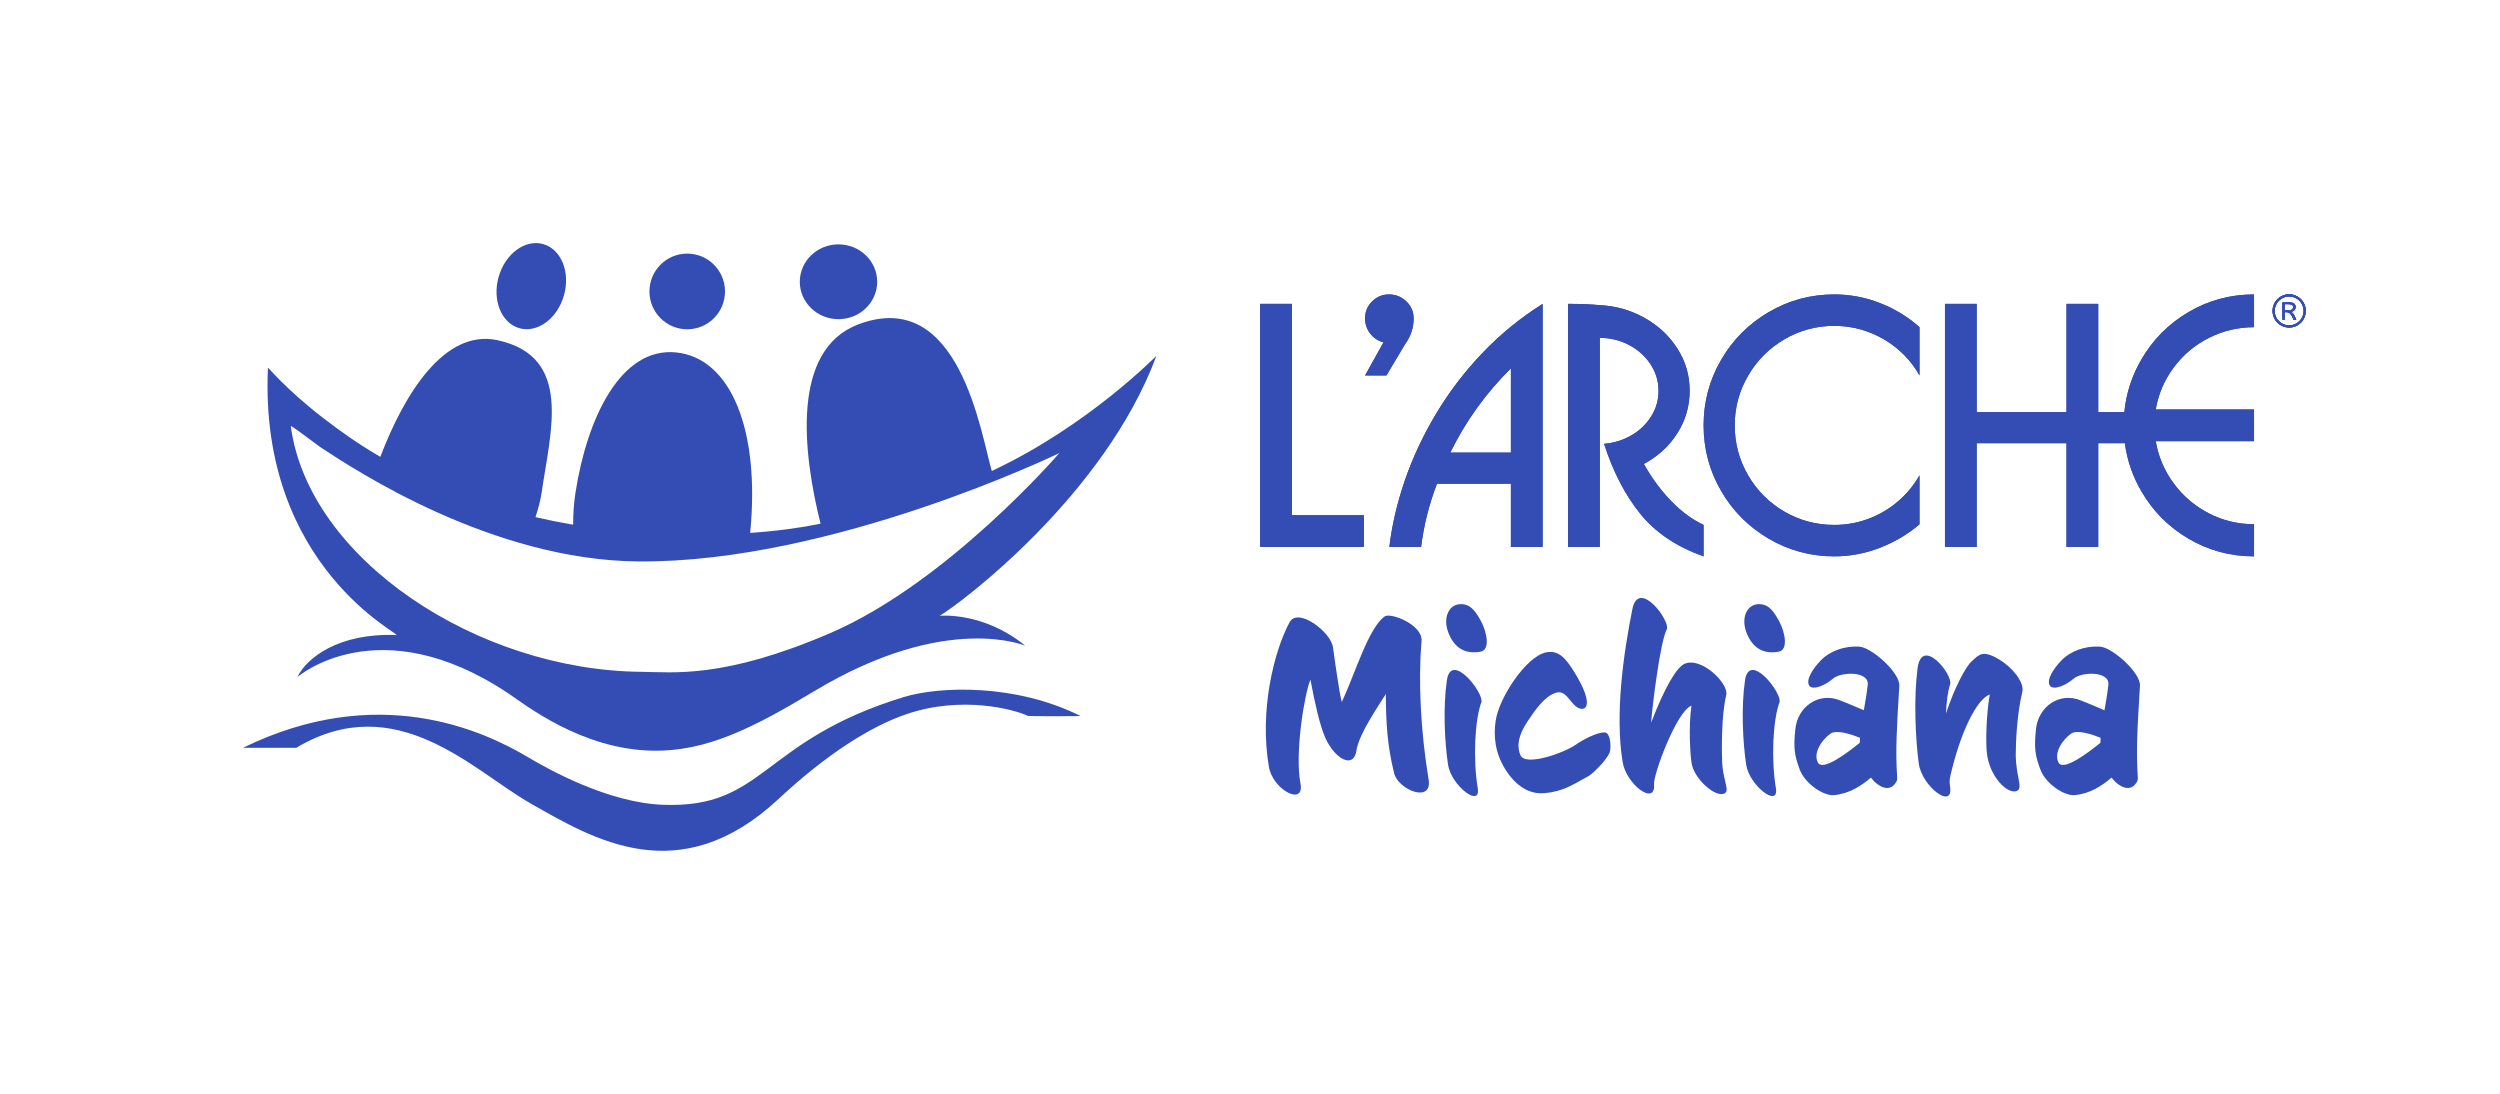
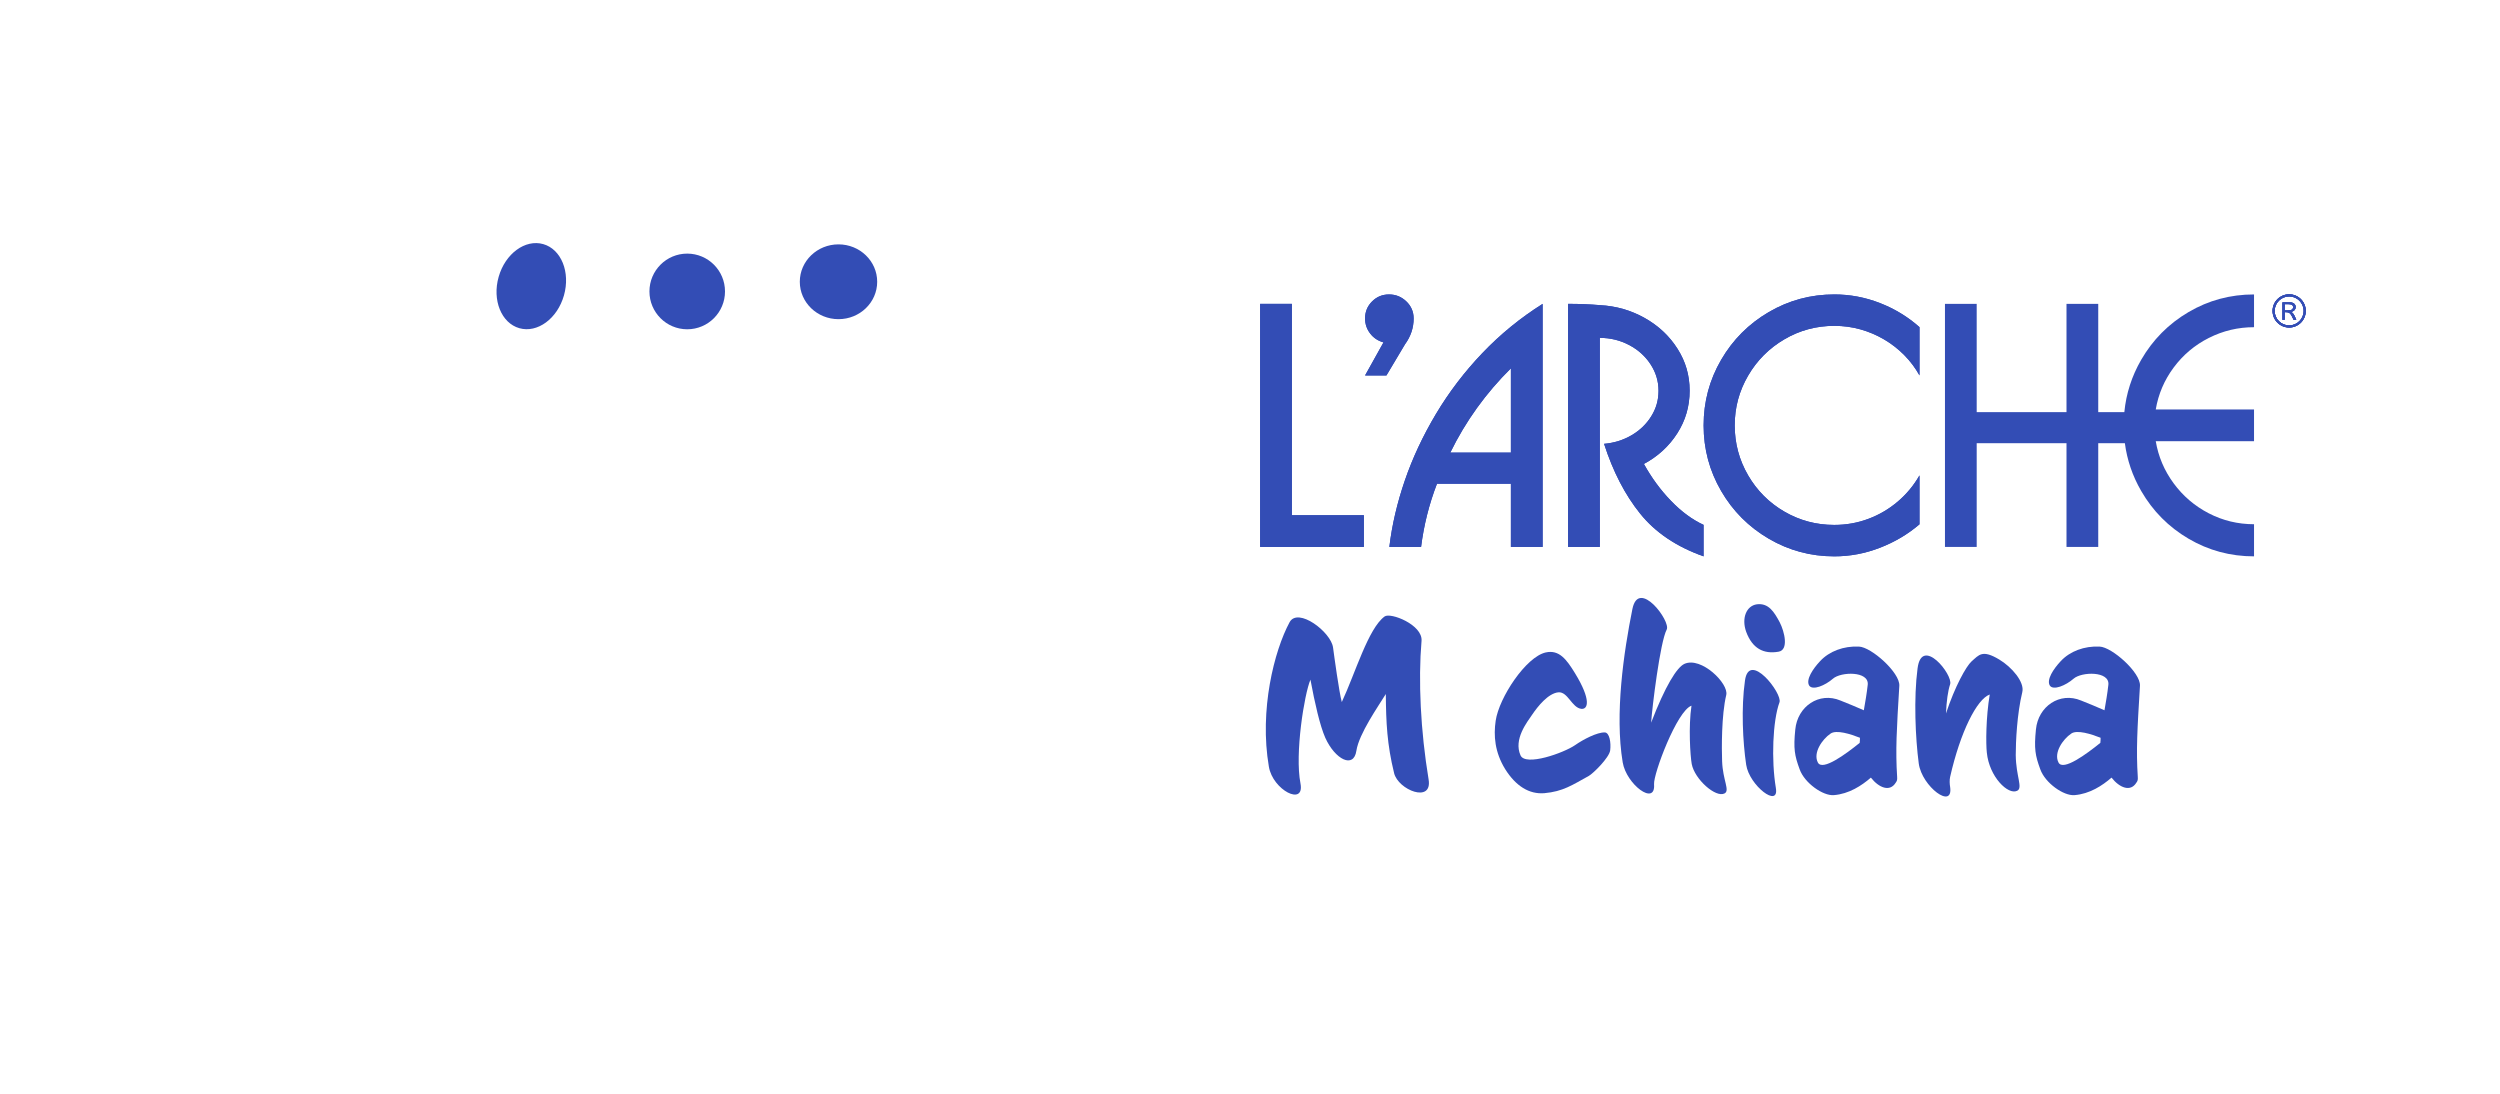
<svg xmlns="http://www.w3.org/2000/svg" id="LOGO" viewBox="0 0 2285.43 1000">
  <defs>
    <style>
      .cls-1 {
        fill: #334db5;
      }
    </style>
  </defs>
  <g>
    <g>
      <polygon class="cls-1" points="1180.99 277.78 1151.98 277.78 1151.98 500 1246.82 500 1246.82 470.99 1180.99 470.99 1180.99 277.78" />
      <path class="cls-1" d="M1292.31,291.09c0-6.08-2.22-11.25-6.65-15.52-4.44-4.27-9.72-6.4-15.84-6.4s-11.25,2.13-15.52,6.4c-4.27,4.27-6.4,9.44-6.4,15.52,0,5.11,1.54,9.69,4.63,13.74,3.08,4.05,7.16,6.78,12.22,8.17l-16.85,30.24h19.53l16.93-28.43c5.3-7.23,7.96-15.14,7.96-23.73Z" />
      <path class="cls-1" d="M1355.13,322.77c-16.37,17.17-30.5,35.71-42.39,55.63-11.89,19.92-21.36,40.15-28.43,60.69-7.06,20.54-11.8,40.85-14.21,60.91h29.01c2.51-19.92,7.35-39.18,14.54-57.8h67.56v57.8h29.01v-222.22c-20.35,12.83-38.71,27.83-55.09,44.99ZM1381.21,413.77h-55.41c14.03-28.69,32.5-54.37,55.41-77.04v77.04Z" />
      <path class="cls-1" d="M1502.8,424.12c12.78-6.85,22.94-16.17,30.5-27.96,7.55-11.79,11.33-24.77,11.33-38.95s-3.68-26.66-11.05-38.3c-7.36-11.65-17.33-21.02-29.92-28.14-12.59-7.11-26.31-11.06-41.16-11.83-8.87-.77-18.54-1.16-29.01-1.16v222.22h29.01v-191.12c9.6,0,18.52,2.17,26.76,6.51,8.25,4.34,14.79,10.22,19.64,17.65,4.85,7.43,7.27,15.48,7.27,24.16s-2.19,16.14-6.58,23.26c-4.39,7.11-10.37,12.9-17.94,17.36-7.57,4.46-15.99,7.1-25.25,7.92,8.15,25.32,19.14,46.59,32.99,63.8,13.84,17.22,33.16,30.24,57.97,39.06v-28.79c-10.28-4.72-20.2-12.03-29.76-21.92-9.55-9.88-17.82-21.15-24.81-33.78Z" />
      <path class="cls-1" d="M1676.84,269.17c-21.56,0-41.52,5.38-59.89,16.13-18.37,10.76-32.89,25.32-43.56,43.69-10.67,18.37-16,38.34-16,59.89s5.33,41.52,16,59.9c10.67,18.37,25.19,32.94,43.56,43.69,18.37,10.75,38.34,16.13,59.89,16.13,14.32,0,28.25-2.62,41.78-7.87,13.53-5.24,25.57-12.39,36.13-21.43v-44.74c-5.16,9.07-11.75,17.04-19.78,23.89-8.03,6.85-17,12.14-26.91,15.85-9.91,3.72-20.31,5.57-31.21,5.57-16.45,0-31.65-4.05-45.61-12.16-13.96-8.11-25.02-19.17-33.17-33.19-8.15-14.02-12.23-29.23-12.23-45.64s4.07-31.47,12.23-45.46c8.15-14,19.22-25.08,33.2-33.27,13.99-8.18,29.18-12.27,45.57-12.27,8.25,0,16.18,1.06,23.8,3.19,7.62,2.12,14.83,5.18,21.63,9.16,6.8,3.98,12.96,8.76,18.48,14.33,5.52,5.57,10.19,11.79,14,18.64v-44.16c-10.66-9.43-22.71-16.77-36.17-22.01-13.45-5.24-27.37-7.87-41.74-7.87Z" />
      <path class="cls-1" d="M2019.3,308.92c12.9-6.53,26.66-9.8,41.27-9.8v-29.95c-21.61,0-41.55,5.36-59.82,16.09-18.28,10.73-32.73,25.31-43.37,43.73-8.6,14.9-13.72,30.82-15.36,47.74h-23.87v-98.96h-29.01v98.96h-82.1v-98.96h-29.01v222.22h29.01v-94.84h82.1v94.84h29.01v-94.84h24.34c2.03,15.39,6.99,29.93,14.89,43.62,10.63,18.42,25.09,33,43.37,43.73,18.28,10.73,38.22,16.1,59.82,16.1v-29.37c-14.76,0-28.56-3.33-41.41-9.99-12.85-6.66-23.55-15.8-32.08-27.41-8.54-11.61-13.99-24.44-16.35-38.49h89.84v-29.01h-89.84c2.36-14.03,7.82-26.81,16.38-38.34,8.56-11.53,19.29-20.56,32.19-27.09Z" />
    </g>
    <g>
      <path class="cls-1" d="M628.24,301.02c19.08,0,34.54-15.49,34.54-34.59s-15.47-34.59-34.54-34.59-34.54,15.49-34.54,34.59,15.47,34.59,34.54,34.59Z" />
      <path class="cls-1" d="M766.53,291.77c19.54,0,35.37-15.3,35.37-34.19s-15.84-34.19-35.37-34.19-35.37,15.31-35.37,34.19,15.84,34.19,35.37,34.19Z" />
      <path class="cls-1" d="M474.8,300.03c16.49,4.67,34.73-8.75,40.75-29.98,6.02-21.23-2.47-42.22-18.96-46.9-16.49-4.67-34.73,8.75-40.75,29.98-6.02,21.23,2.48,42.23,18.96,46.9Z" />
-       <path class="cls-1" d="M826.36,637.19c-131.29,40.12-126.78,102.09-220.32,98.53-49.86-1.9-103.85-31.89-123.69-43.68-40.72-24.22-136.87-68.73-260.13-8.45h48.65c91.82-54.7,161.94,21.3,214.23,50.92,56.8,32.18,135.66,80.75,226.81-4.28,44.29-41.31,84.24-66.25,116.64-77.33,50.85-17.39,98.85-4.33,111.34,1.63.61.29,48.4.27,47.87,0-60.03-29.91-129.4-27.11-161.4-17.33Z" />
-       <path class="cls-1" d="M362.22,580.57c-52.88-2.14-82.14,21.13-90.36,38.4,0,0,73.74-64.4,192.74,14.84,15.67,10.43,66.74,51.31,132.25,52.46,48.96.86,91.62-20.82,147.48-54.42,121.97-73.36,193.8-40.9,192.88-41.65-38.68-31.35-78.17-27.26-78.17-27.26,18.7-10.92,150.84-109.98,198.11-237.6.18-.48-61.89,63.68-150.48,105.22-10.1-34.21-29.6-169.09-122.09-134.01-61.46,23.31-50.76,116.74-34.46,182.22-18.12,3.65-38.82,6.64-64.35,8.38,9.26-94.12-17.65-159.84-67.6-164.97-50.38-5.18-81.45,59.33-92.13,128.41-1.46,9.46-2.1,19.74-2.09,29.07-11.88-2.03-23.35-4.35-34.42-6.92,2.34-7.15,4.52-15,5.67-22.91,8.05-55.5,28.7-123.88-40.38-138.83-48.41-10.48-85.18,48.91-107.13,106.6-.14-.08-.28-.16-.42-.24-20.63-11.93-37.65-24.32-51.95-35.34-34.1-26.27-50.35-46.55-50.38-45.91-8.43,183.21,124.4,244.75,117.28,244.46ZM292.71,408.66h0s.05.04.07.05c0,0,0,0,0,0h0c33.11,21.91,157.59,103.48,290.94,104.55,177.35,1.42,384.68-99.05,384.68-99.05,0,0-101.93,118.28-209.47,164.58-97.58,42.01-143.77,35.6-172.36,35.37-150.28-1.19-304.59-103.27-320.74-224.59-.14-1.03,11.74,7.76,26.88,19.09Z" />
    </g>
    <g>
      <polygon class="cls-1" points="1180.99 277.78 1151.98 277.78 1151.98 500 1246.82 500 1246.82 470.99 1180.99 470.99 1180.99 277.78" />
      <path class="cls-1" d="M1292.31,291.09c0-6.08-2.22-11.25-6.65-15.52-4.44-4.27-9.72-6.4-15.84-6.4s-11.25,2.13-15.52,6.4c-4.27,4.27-6.4,9.44-6.4,15.52,0,5.11,1.54,9.69,4.63,13.74,3.08,4.05,7.16,6.78,12.22,8.17l-16.85,30.24h19.53l16.93-28.43c5.3-7.23,7.96-15.14,7.96-23.73Z" />
      <path class="cls-1" d="M1355.13,322.77c-16.37,17.17-30.5,35.71-42.39,55.63-11.89,19.92-21.36,40.15-28.43,60.69-7.06,20.54-11.8,40.85-14.21,60.91h29.01c2.51-19.92,7.35-39.18,14.54-57.8h67.56v57.8h29.01v-222.22c-20.35,12.83-38.71,27.83-55.09,44.99ZM1381.21,413.77h-55.41c14.03-28.69,32.5-54.37,55.41-77.04v77.04Z" />
      <path class="cls-1" d="M1502.8,424.12c12.78-6.85,22.94-16.17,30.5-27.96,7.55-11.79,11.33-24.77,11.33-38.95s-3.68-26.66-11.05-38.3c-7.36-11.65-17.33-21.02-29.92-28.14-12.59-7.11-26.31-11.06-41.16-11.83-8.87-.77-18.54-1.16-29.01-1.16v222.22h29.01v-191.12c9.6,0,18.52,2.17,26.76,6.51,8.25,4.34,14.79,10.22,19.64,17.65,4.85,7.43,7.27,15.48,7.27,24.16s-2.19,16.14-6.58,23.26c-4.39,7.11-10.37,12.9-17.94,17.36-7.57,4.46-15.99,7.1-25.25,7.92,8.15,25.32,19.14,46.59,32.99,63.8,13.84,17.22,33.16,30.24,57.97,39.06v-28.79c-10.28-4.72-20.2-12.03-29.76-21.92-9.55-9.88-17.82-21.15-24.81-33.78Z" />
      <path class="cls-1" d="M1676.84,269.17c-21.56,0-41.52,5.38-59.89,16.13-18.37,10.76-32.89,25.32-43.56,43.69-10.67,18.37-16,38.34-16,59.89s5.33,41.52,16,59.9c10.67,18.37,25.19,32.94,43.56,43.69,18.37,10.75,38.34,16.13,59.89,16.13,14.32,0,28.25-2.62,41.78-7.87,13.53-5.24,25.57-12.39,36.13-21.43v-44.74c-5.16,9.07-11.75,17.04-19.78,23.89-8.03,6.85-17,12.14-26.91,15.85-9.91,3.72-20.31,5.57-31.21,5.57-16.45,0-31.65-4.05-45.61-12.16-13.96-8.11-25.02-19.17-33.17-33.19-8.15-14.02-12.23-29.23-12.23-45.64s4.07-31.47,12.23-45.46c8.15-14,19.22-25.08,33.2-33.27,13.99-8.18,29.18-12.27,45.57-12.27,8.25,0,16.18,1.06,23.8,3.19,7.62,2.12,14.83,5.18,21.63,9.16,6.8,3.98,12.96,8.76,18.48,14.33,5.52,5.57,10.19,11.79,14,18.64v-44.16c-10.66-9.43-22.71-16.77-36.17-22.01-13.45-5.24-27.37-7.87-41.74-7.87Z" />
-       <path class="cls-1" d="M2019.3,308.92c12.9-6.53,26.66-9.8,41.27-9.8v-29.95c-21.61,0-41.55,5.36-59.82,16.09-18.28,10.73-32.73,25.31-43.37,43.73-8.6,14.9-13.72,30.82-15.36,47.74h-23.87v-98.96h-29.01v98.96h-82.1v-98.96h-29.01v222.22h29.01v-94.84h82.1v94.84h29.01v-94.84h24.34c2.03,15.39,6.99,29.93,14.89,43.62,10.63,18.42,25.09,33,43.37,43.73,18.28,10.73,38.22,16.1,59.82,16.1v-29.37c-14.76,0-28.56-3.33-41.41-9.99-12.85-6.66-23.55-15.8-32.08-27.41-8.54-11.61-13.99-24.44-16.35-38.49h89.84v-29.01h-89.84c2.36-14.03,7.82-26.81,16.38-38.34,8.56-11.53,19.29-20.56,32.19-27.09Z" />
    </g>
    <g>
      <path class="cls-1" d="M2092.69,270.97c7.32,0,13.26,5.94,13.26,13.26s-5.94,13.26-13.26,13.26-13.26-5.94-13.26-13.26,5.94-13.26,13.26-13.26M2092.69,269.06c-8.37,0-15.17,6.79-15.17,15.17s6.79,15.17,15.17,15.17,15.17-6.79,15.17-15.17-6.79-15.17-15.17-15.17M2088.54,283.78v-5.77h2.93c3.58,0,4.8.69,4.8,2.81s-1.38,2.97-5.08,2.97h-2.64ZM2086.59,276.42v15.94h1.95v-7h.93c3.62,0,4.48.73,7.32,7h2.4c-2.4-5.7-2.8-5.98-4.96-7.28,3.38-.57,4.35-2.64,4.35-4.43,0-2.64-2.03-4.23-5.41-4.23h-6.59Z" />
      <path class="cls-1" d="M2092.69,270.97c7.32,0,13.26,5.94,13.26,13.26s-5.94,13.26-13.26,13.26-13.26-5.94-13.26-13.26,5.94-13.26,13.26-13.26M2092.69,269.06c-8.37,0-15.17,6.79-15.17,15.17s6.79,15.17,15.17,15.17,15.17-6.79,15.17-15.17-6.79-15.17-15.17-15.17M2088.54,283.78v-5.77h2.93c3.58,0,4.8.69,4.8,2.81s-1.38,2.97-5.08,2.97h-2.64ZM2086.59,276.42v15.94h1.95v-7h.93c3.62,0,4.48.73,7.32,7h2.4c-2.4-5.7-2.8-5.98-4.96-7.28,3.38-.57,4.35-2.64,4.35-4.43,0-2.64-2.03-4.23-5.41-4.23h-6.59Z" />
    </g>
    <g>
      <path class="cls-1" d="M2092.69,270.97c7.32,0,13.26,5.94,13.26,13.26s-5.94,13.26-13.26,13.26-13.26-5.94-13.26-13.26,5.94-13.26,13.26-13.26M2092.69,269.06c-8.37,0-15.17,6.79-15.17,15.17s6.79,15.17,15.17,15.17,15.17-6.79,15.17-15.17-6.79-15.17-15.17-15.17M2088.54,283.78v-5.77h2.93c3.58,0,4.8.69,4.8,2.81s-1.38,2.97-5.08,2.97h-2.64ZM2086.59,276.42v15.94h1.95v-7h.93c3.62,0,4.48.73,7.32,7h2.4c-2.4-5.7-2.8-5.98-4.96-7.28,3.38-.57,4.35-2.64,4.35-4.43,0-2.64-2.03-4.23-5.41-4.23h-6.59Z" />
      <path class="cls-1" d="M2092.69,270.97c7.32,0,13.26,5.94,13.26,13.26s-5.94,13.26-13.26,13.26-13.26-5.94-13.26-13.26,5.94-13.26,13.26-13.26M2092.69,269.06c-8.37,0-15.17,6.79-15.17,15.17s6.79,15.17,15.17,15.17,15.17-6.79,15.17-15.17-6.79-15.17-15.17-15.17M2088.54,283.78v-5.77h2.93c3.58,0,4.8.69,4.8,2.81s-1.38,2.97-5.08,2.97h-2.64ZM2086.59,276.42v15.94h1.95v-7h.93c3.62,0,4.48.73,7.32,7h2.4c-2.4-5.7-2.8-5.98-4.96-7.28,3.38-.57,4.35-2.64,4.35-4.43,0-2.64-2.03-4.23-5.41-4.23h-6.59Z" />
    </g>
  </g>
  <g>
    <path class="cls-1" d="M1274.43,706.67c-6.44-26.22-7.33-46-7.56-72.22-7.11,11.56-24.45,36.22-26.89,51.78-2.44,16.89-19.56,8-28.45-11.78-4.89-11.11-9.56-31.56-13.56-53.11-5.56,13.11-14.44,67.56-9.11,94.89,4,21.11-25.33,6-28.89-15.33-8.89-51.78,4.89-106,18.89-132,7.56-14.22,38,8.89,39.78,23.11,1.11,8.22,5.56,41.11,8,49.78,12.44-26.67,24.22-67.33,39.11-78.22,5.33-4,34.89,7.56,33.78,22.22-3.11,36.45-.89,82.22,6.44,126.67,3.78,22.22-27.78,9.78-31.56-5.78Z" />
-     <path class="cls-1" d="M1350.87,720.22c3.33,19.11-24.22-2-27.11-21.11-3.11-20.89-4.67-52-1.11-76.89,3.78-27.78,34.45,11.78,31.56,19.78-6.22,16.89-7.56,53.11-3.33,78.22ZM1353.32,595.77c-13.78,2.44-24-3.11-29.56-18.22-4.44-12.45.22-23.78,9.78-25.11,10.67-1.33,15.78,6.89,20.89,16.45,4.44,8.67,8.44,25.33-1.11,26.89Z" />
    <path class="cls-1" d="M1452.43,709.33c-15.33,8.45-23.56,14.22-40.67,15.78-13.78,1.11-26-6.44-35.78-22-9.56-15.56-10.67-30.67-8.67-44.22,3.11-21.33,27.78-58.45,45.78-62.45,12.22-2.67,18.89,6.22,26.67,18.89,15.11,24.67,12,33.33,5.78,32.67-8.67-1.11-12.22-15.78-20.89-15.11-9.33.89-18.89,12.89-24,20.45-4.67,6.89-17.11,22.44-10.67,37.11,4.44,10.44,39.78-2.22,50-9.33,7.33-5.11,20-11.78,27.11-11.56,4.22.22,5.78,9.11,4.89,16.44-.89,6.67-15.56,21.11-19.56,23.33Z" />
    <path class="cls-1" d="M1574.31,696c.67,17.56,7.33,26.67,2.22,29.33-8,4.22-27.33-12.89-30-26.89-1.33-7.33-3.11-34.22-.22-53.33-13.33,4.67-34.89,62.45-34.22,71.78,1.56,20.44-25.33.22-28.67-20-7.33-44.22.89-100.45,8.89-140.23,5.78-28.22,35.33,11.33,31.33,18.89-6,11.33-13.33,71.33-14.22,85.11,12.89-33.56,23.56-50.67,30.45-53.78,15.33-6.89,40.67,18,38.22,28.45-4.44,18.45-4.22,49.33-3.78,60.67Z" />
    <path class="cls-1" d="M1623.42,720.22c3.33,19.11-24.22-2-27.11-21.11-3.11-20.89-4.67-52-1.11-76.89,3.78-27.78,34.45,11.78,31.56,19.78-6.22,16.89-7.56,53.11-3.33,78.22ZM1625.86,595.77c-13.78,2.44-24-3.11-29.56-18.22-4.44-12.45.22-23.78,9.78-25.11,10.67-1.33,15.78,6.89,20.89,16.45,4.44,8.67,8.44,25.33-1.11,26.89Z" />
    <path class="cls-1" d="M1734.31,710.22c.22,2.89-.22,3.78-1.33,5.33-5.33,8.67-15.33,4.67-22.67-4.67-8.45,7.33-20,14.89-33.78,16-10,.89-26.89-11.11-31.33-23.56-4.67-12.67-5.78-18.89-4-36.45,2-21.11,21.78-34.67,41.33-26.45,7.11,2.89,14.44,5.78,21.33,8.89,1.33-7.56,2.67-15.33,3.56-23.33,1.33-12.67-24.45-12-31.78-5.56-7.11,6.22-18.67,11.11-21.78,6.22-3.11-5.33,3.33-15.11,10-22.22,8.45-9.11,21.56-14,35.56-13.33,11.33.44,37.56,23.78,36.89,35.78-2.44,40.22-3.56,58.67-2,83.34ZM1673.42,670.66c-7.56,5.11-16.22,17.56-11.56,26.45,4.22,8,25.56-7.78,38.22-18,.22-1.56.22-3.11.22-4.67-8.45-3.33-21.56-7.56-26.89-3.78Z" />
    <path class="cls-1" d="M1842.75,690.44c.22,19.33,6.67,29.78,1.33,32.45-8.22,4.22-25.56-12.67-27.78-34.89-.89-8-.89-32,2.67-53.11-11.78,4.22-26.89,34.22-36.22,75.34-.67,2.89-.44,6.67,0,9.11,3.11,21.33-25.78-.22-28.67-21.33-3.11-23.56-4.67-60-1.11-86.89,3.78-30.22,32.67,5.78,29.78,14.44-2,6-3.33,15.56-3.78,26.67,8.22-24.89,18.45-43.11,23.33-47.56,6.89-6,9.78-11.11,25.33-1.78,11.56,6.89,23.33,20.67,21.11,29.78-4.89,20.22-6,45.56-6,57.78Z" />
    <path class="cls-1" d="M1954.3,710.22c.22,2.89-.22,3.78-1.33,5.33-5.33,8.67-15.33,4.67-22.67-4.67-8.44,7.33-20,14.89-33.78,16-10,.89-26.89-11.11-31.33-23.56-4.67-12.67-5.78-18.89-4-36.45,2-21.11,21.78-34.67,41.33-26.45,7.11,2.89,14.44,5.78,21.33,8.89,1.33-7.56,2.67-15.33,3.56-23.33,1.33-12.67-24.45-12-31.78-5.56-7.11,6.22-18.67,11.11-21.78,6.22-3.11-5.33,3.33-15.11,10-22.22,8.45-9.11,21.56-14,35.56-13.33,11.33.44,37.56,23.78,36.89,35.78-2.45,40.22-3.56,58.67-2,83.34ZM1893.41,670.66c-7.56,5.11-16.22,17.56-11.56,26.45,4.22,8,25.56-7.78,38.22-18,.22-1.56.22-3.11.22-4.67-8.45-3.33-21.56-7.56-26.89-3.78Z" />
  </g>
</svg>